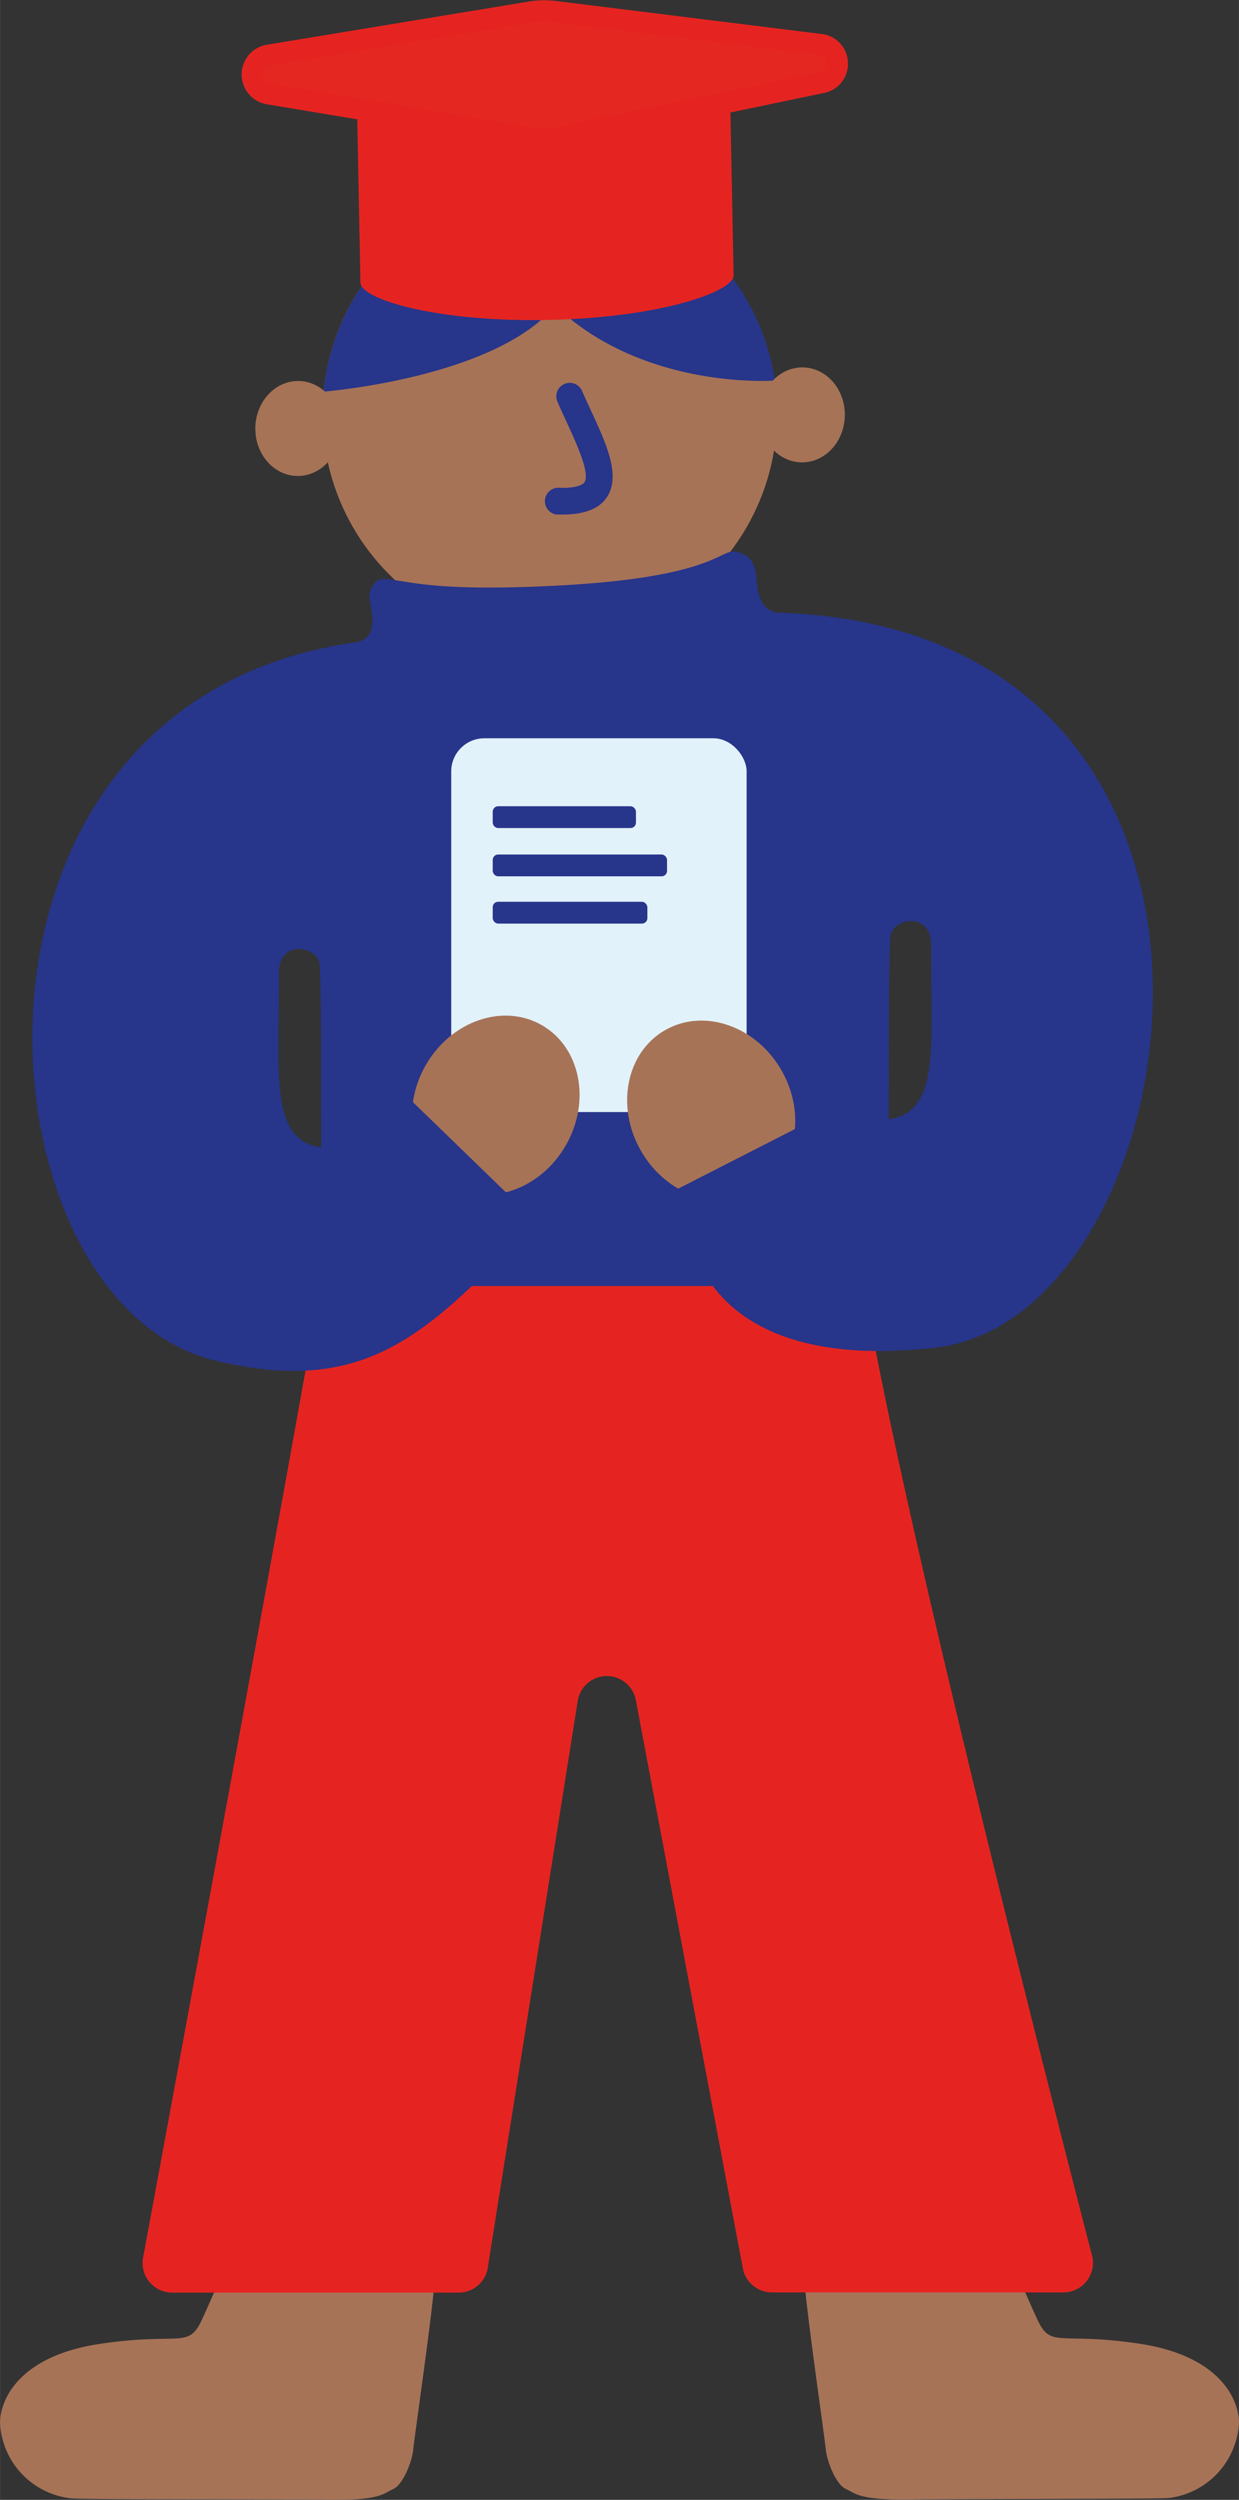
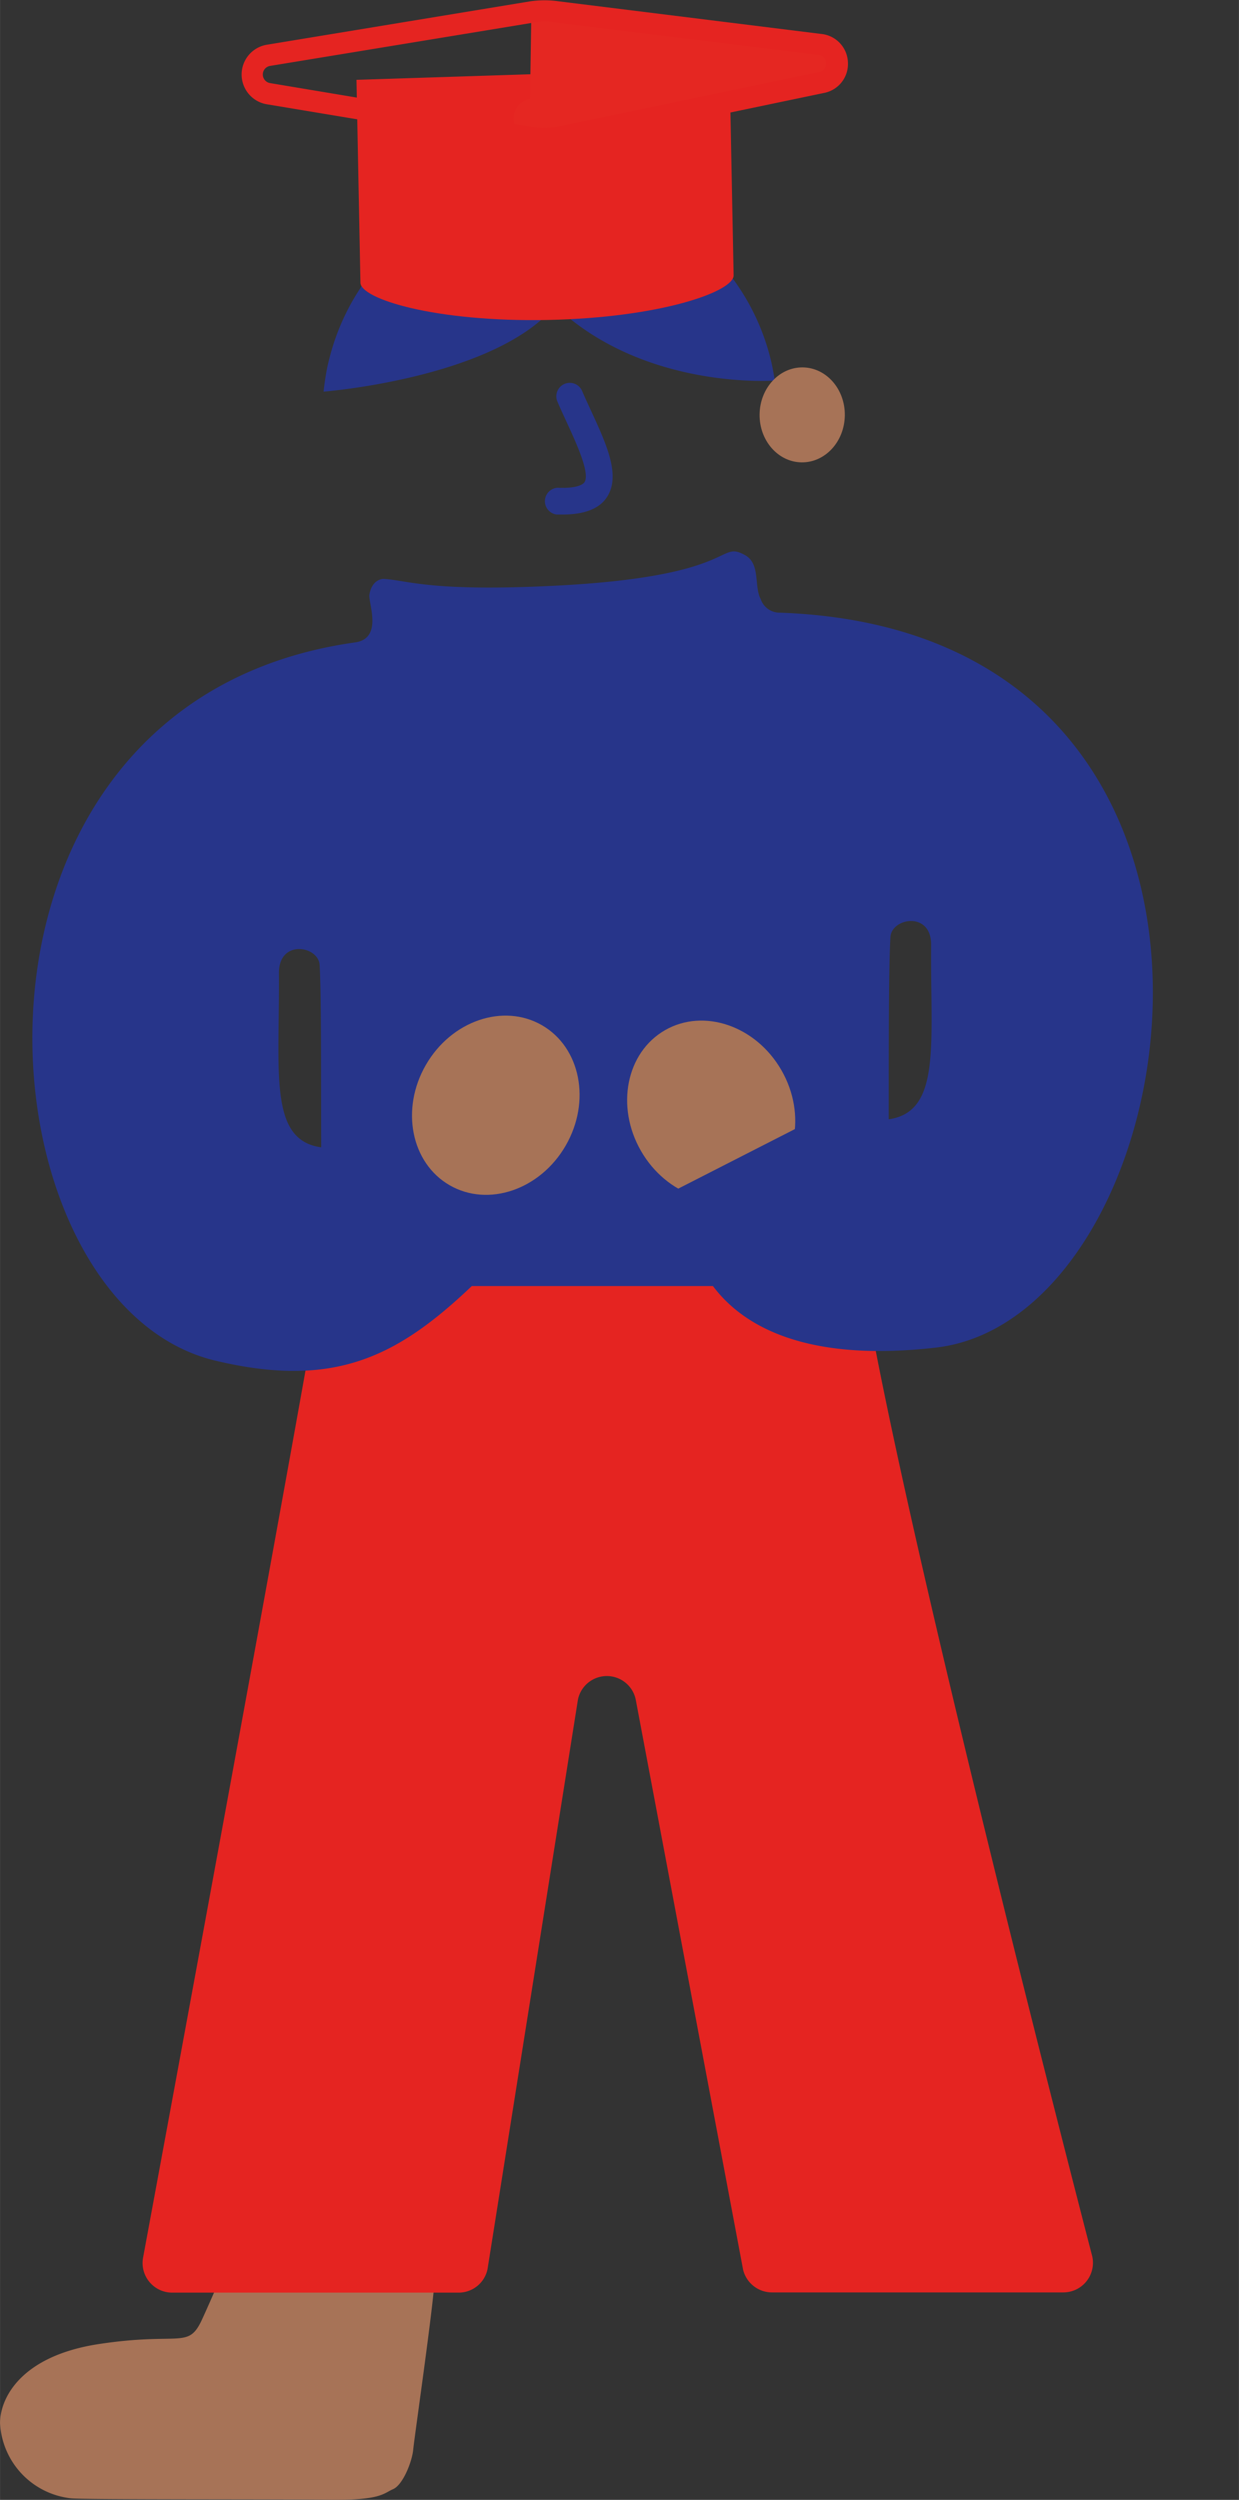
<svg xmlns="http://www.w3.org/2000/svg" viewBox="0 0 109.59 221.11" width="400" height="807">
  <rect x="0" y="0" width="109.59" height="221.11" fill="#333333" stroke="none" />
  <defs>
    <style>.cls-1{fill:#a77357;}.cls-2{fill:#27358a;}.cls-3{fill:#e52421;}.cls-4{fill:#e52722;}.cls-5{fill:#e2f2fa;}</style>
  </defs>
  <g id="Ebene_2" data-name="Ebene 2">
    <g id="Ebene_1-2" data-name="Ebene 1">
-       <circle class="cls-1" cx="48.63" cy="36.59" r="20.1" />
      <path class="cls-2" d="M49.05,27.1c-5.37,6.36-20.43,7.54-20.43,7.54.06-.57.14-1.13.24-1.7s.19-.92.31-1.38a20.11,20.11,0,0,1,39.1.66c.1.47.19,1,.26,1.44,0,0-11.46.88-19.34-6.54C49.07,27,49.05,27.1,49.05,27.1Z" />
-       <ellipse class="cls-1" cx="26.35" cy="37.9" rx="4.2" ry="3.77" transform="translate(-11.93 63.69) rotate(-89.16)" />
      <ellipse class="cls-1" cx="70.96" cy="36.69" rx="4.2" ry="3.77" transform="translate(33.23 107.11) rotate(-89.16)" />
      <path class="cls-2" d="M49.76,45.51l-.52,0a1.19,1.19,0,0,1,.1-2.37c1.82.08,2.26-.35,2.35-.48.52-.77-.67-3.37-1.54-5.26-.29-.63-.59-1.27-.86-1.91a1.19,1.19,0,0,1,2.19-.93c.26.61.55,1.23.83,1.84,1.35,2.93,2.62,5.7,1.36,7.59C53,45,51.69,45.51,49.76,45.51Z" />
      <path class="cls-3" d="M31.53,7.06,31.88,25c0,1.44,6.62,3.5,16.58,3.3s16.46-2.51,16.43-3.95L64.53,6Z" />
-       <path class="cls-4" d="M72.64,7.29,49.82,12.08a8.08,8.08,0,0,1-2.94.06L23.73,8.28a1.71,1.71,0,0,1,0-3.38L47,1.05a8,8,0,0,1,2.29,0l23.19,2.9A1.71,1.71,0,0,1,72.64,7.29Z" />
+       <path class="cls-4" d="M72.64,7.29,49.82,12.08a8.08,8.08,0,0,1-2.94.06a1.71,1.71,0,0,1,0-3.38L47,1.05a8,8,0,0,1,2.29,0l23.19,2.9A1.71,1.71,0,0,1,72.64,7.29Z" />
      <path class="cls-3" d="M50,13a8.75,8.75,0,0,1-1.83.19,9.11,9.11,0,0,1-1.47-.12L23.58,9.22a2.67,2.67,0,0,1,0-5.26L46.88.12a8.78,8.78,0,0,1,2.56,0L72.62,3A2.62,2.62,0,0,1,75,5.5a2.61,2.61,0,0,1-2.11,2.72M48.33,1.89A7.3,7.3,0,0,0,47.19,2L23.89,5.83a.77.77,0,0,0,0,1.52L47,11.21a7.11,7.11,0,0,0,2.6-.06L72.45,6.37l.19.92-.19-.92a.74.74,0,0,0,.61-.79.72.72,0,0,0-.67-.73L49.2,2A6.36,6.36,0,0,0,48.33,1.89Z" />
-       <path class="cls-1" d="M71.13,201.23c0,1.85,1.81,14.31,1.91,15.4s.92,3.14,1.77,3.51,1.07,1,5.66.94,21.64-.05,22.86-.13a7.07,7.07,0,0,0,6.26-6.65c0-2.13-1.75-5.94-8.79-7s-7.81.44-9-2.05c-.73-1.55-2.61-5.94-2.61-5.94Z" />
      <path class="cls-1" d="M38.46,201.26c0,1.85-1.81,14.3-1.91,15.39s-.92,3.14-1.78,3.51-1.06,1-5.65.94-21.64,0-22.86-.13A7.06,7.06,0,0,1,0,214.32c0-2.13,1.75-5.94,8.79-7s7.81.44,9-2c.73-1.55,2.61-5.94,2.61-5.94Z" />
      <path class="cls-3" d="M29.05,109.42c-.85,6.33-16.4,90.28-16.4,90.28a2.62,2.62,0,0,0,2.58,3.08H40.56a2.61,2.61,0,0,0,2.56-2.07l8-50.39a2.61,2.61,0,0,1,5.11,0l9.5,50.44a2.63,2.63,0,0,0,2.55,2H94.06a2.62,2.62,0,0,0,2.55-3.2S76,120.36,75.74,107.94" />
      <path class="cls-2" d="M69,54.19A1.76,1.76,0,0,1,67.29,53c-.62-1.15,0-3.13-1.39-3.9C63.43,47.74,65.36,51,49,51.81c-11,.55-13-.5-15.1-.61,0,0-1,0-1.23,1.41-.09.74,1.22,3.86-1.26,4.21-37.79,5.3-33.92,58.41-12.35,63.53,10.45,2.49,16.05-.3,22.67-6.6H63.06c3,4,9,6.68,19.74,5.44C105.89,116.51,115.37,55.85,69,54.19ZM24.67,86.05c0-3,3.5-2.39,3.6-.7.15,2.61.12,9.19.14,16.13C23.74,100.84,24.74,94.84,24.67,86.05ZM78.61,99c0-6.94,0-13.52.15-16.12.1-1.7,3.62-2.31,3.6.69C82.29,92.33,83.28,98.33,78.61,99Z" />
-       <rect class="cls-5" x="39.91" y="65.3" width="26.13" height="33.06" rx="2.93" />
      <ellipse class="cls-1" cx="62.65" cy="97.84" rx="7.14" ry="8.17" transform="matrix(0.87, -0.5, 0.5, 0.87, -40.52, 44.43)" />
      <ellipse class="cls-1" cx="43.86" cy="97.76" rx="8.17" ry="7.14" transform="translate(-62.74 86.86) rotate(-60)" />
-       <polygon class="cls-2" points="35.56 96.55 45.13 105.83 38.82 110.17 35.56 96.55" />
      <polygon class="cls-2" points="58.88 105.7 72.77 98.61 75.31 115.21 58.88 105.7" />
      <rect class="cls-2" x="43.58" y="71.31" width="12.67" height="1.93" rx="0.48" />
      <rect class="cls-2" x="43.58" y="75.58" width="15.42" height="1.93" rx="0.48" />
      <rect class="cls-2" x="43.58" y="79.76" width="13.68" height="1.93" rx="0.48" />
    </g>
  </g>
</svg>